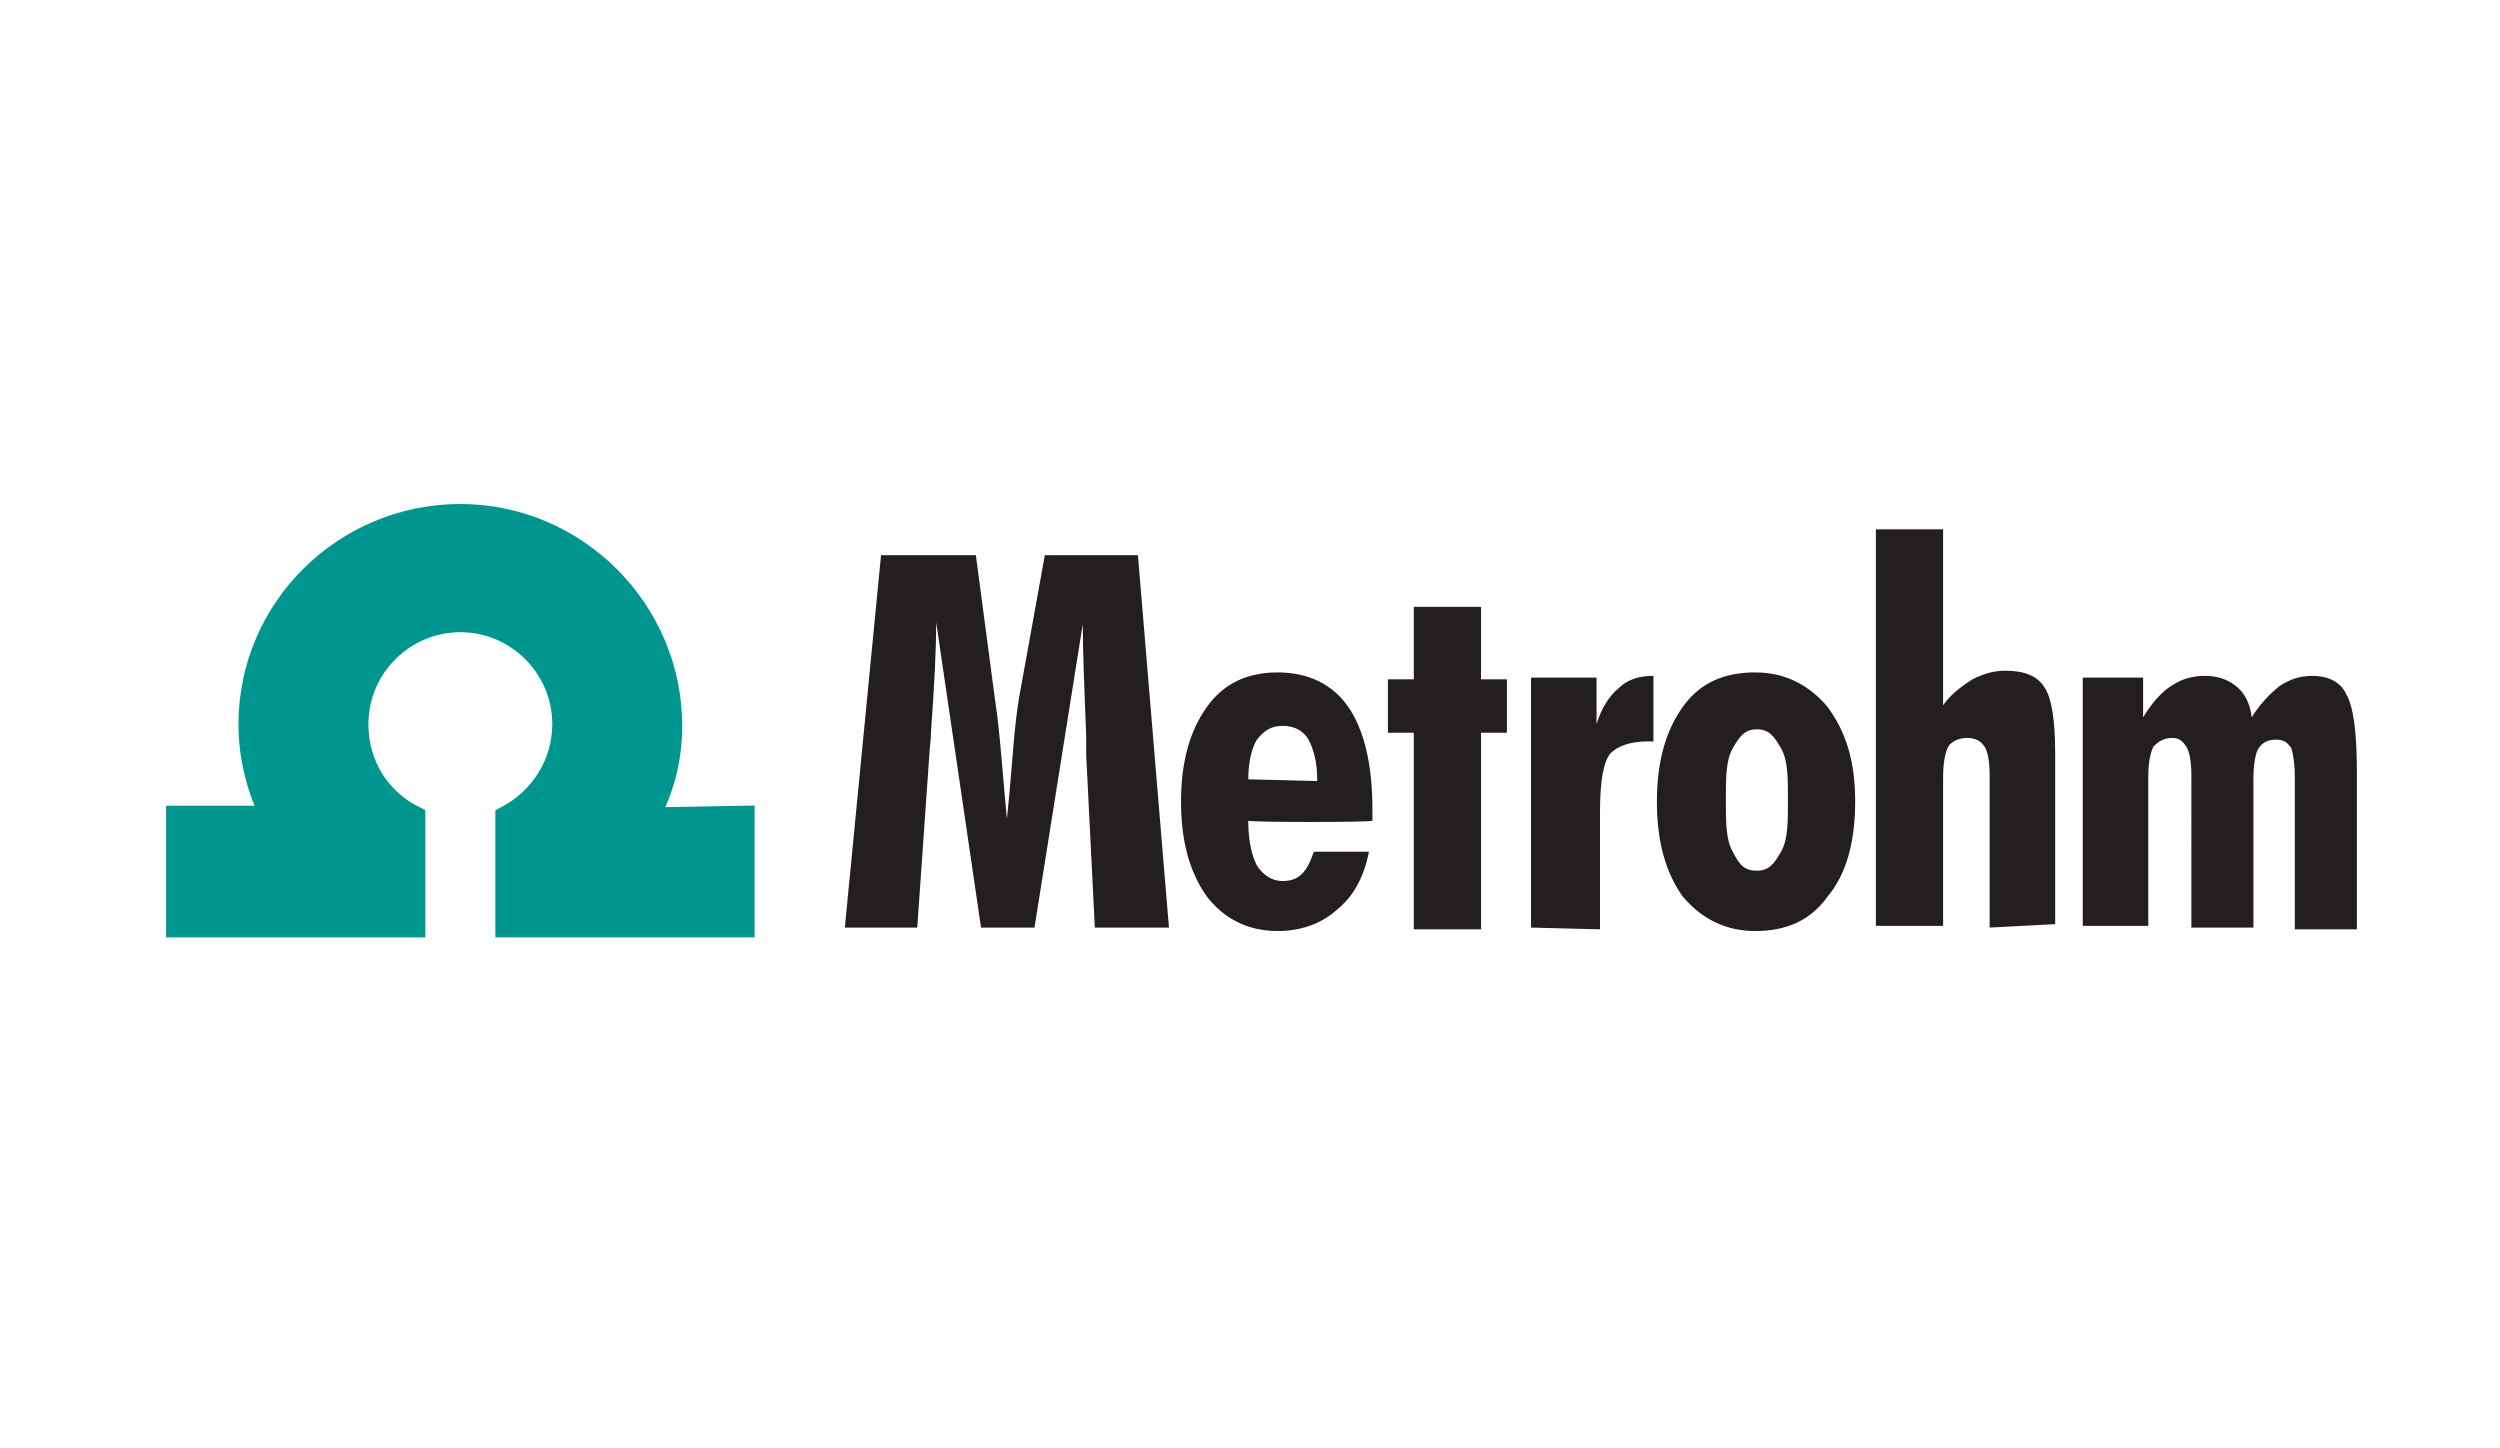
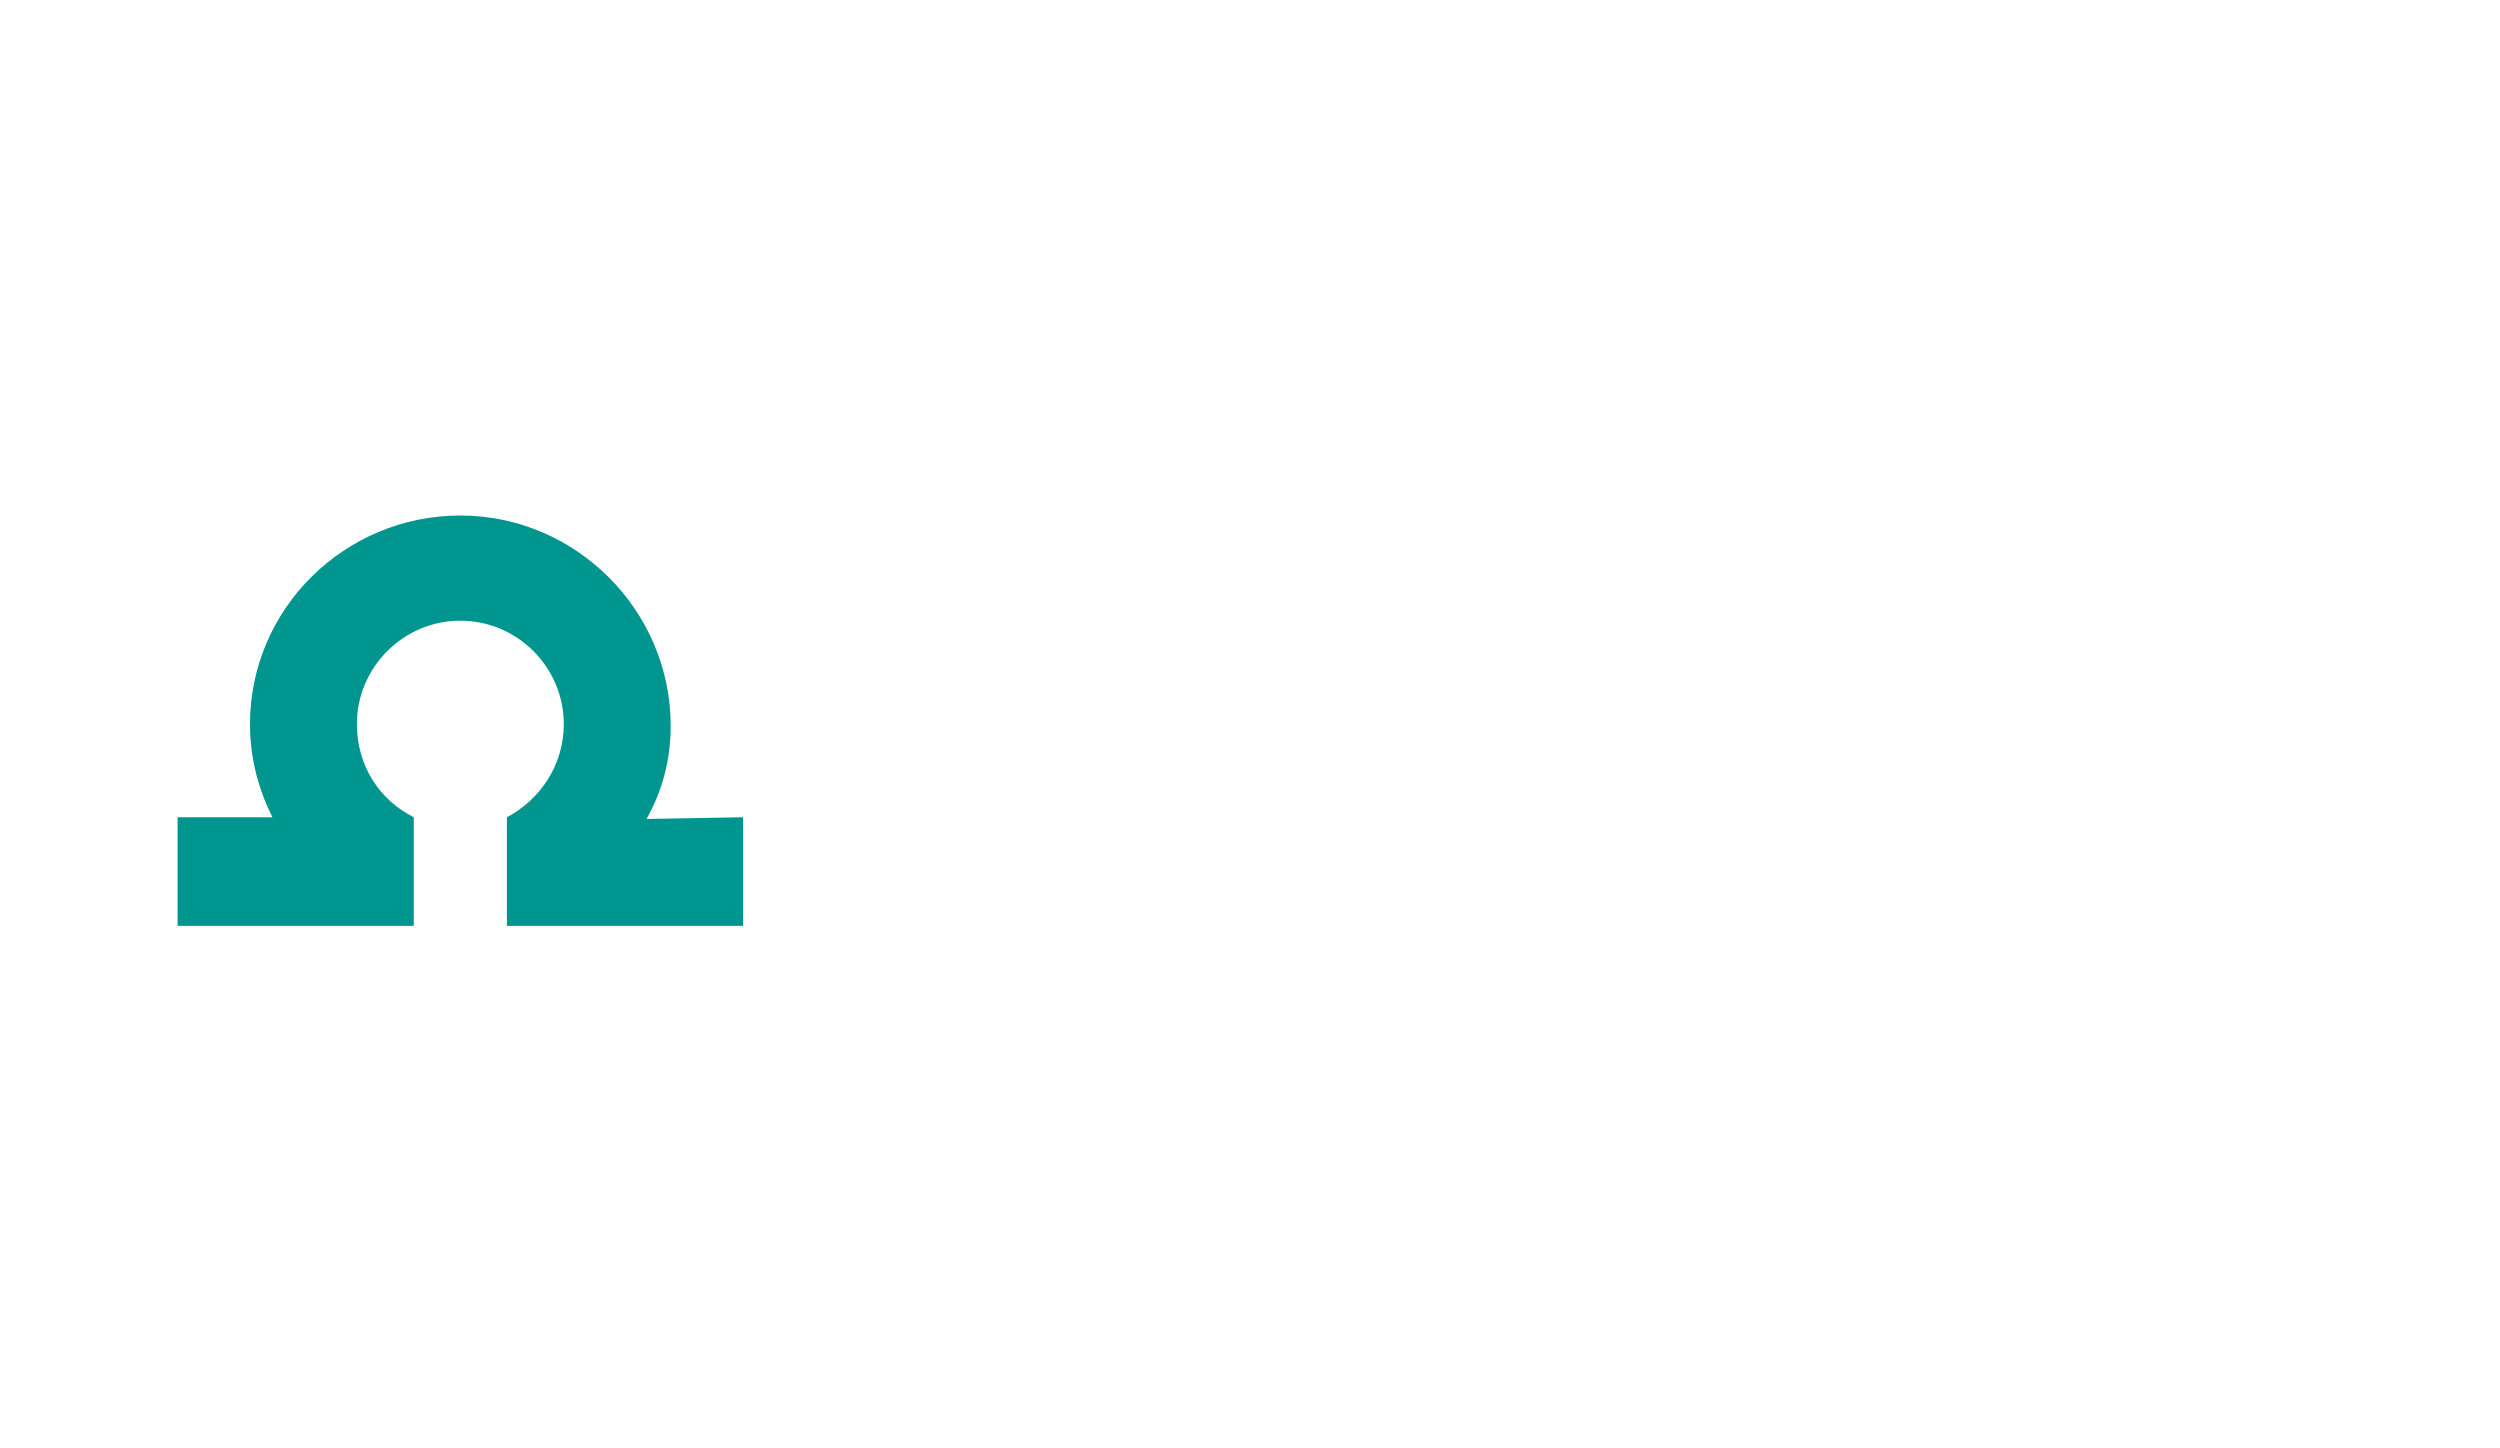
<svg xmlns="http://www.w3.org/2000/svg" version="1.1" id="Capa_1" x="0px" y="0px" viewBox="0 0 145 84" style="enable-background:new 0 0 145 84;" xml:space="preserve">
  <style type="text/css"> .st0{fill:#009690;} .st1{fill:none;stroke:#009690;stroke-width:1.335;stroke-miterlimit:20.839;} .st2{fill:#231F20;} </style>
  <path class="st0" d="M37.5,47.5c0.9-1.6,1.4-3.4,1.4-5.4c0-6.7-5.5-12.2-12.2-12.2S14.5,35.3,14.5,42c0,2,0.5,3.8,1.3,5.4h-5.5v6.3 H24v-6.3c-2-1-3.3-3-3.3-5.4c0-3.3,2.7-6,6-6s6,2.7,6,6c0,2.4-1.4,4.4-3.3,5.4v6.3h13.7v-6.3L37.5,47.5z" />
-   <path class="st1" d="M37.5,47.5c0.9-1.6,1.4-3.4,1.4-5.4c0-6.7-5.5-12.2-12.2-12.2S14.5,35.3,14.5,42c0,2,0.5,3.8,1.3,5.4h-5.5v6.3 H24v-6.3c-2-1-3.3-3-3.3-5.4c0-3.3,2.7-6,6-6s6,2.7,6,6c0,2.4-1.4,4.4-3.3,5.4v6.3h13.7v-6.3L37.5,47.5z" />
-   <path class="st2" d="M49,53.8l2.1-21.6h5.5l1.1,8.3c0.2,1.3,0.3,2.5,0.4,3.6c0.1,1.2,0.2,2.3,0.3,3.4c0.2-1.9,0.3-3.4,0.4-4.5 c0.1-1.1,0.2-1.9,0.3-2.5l1.5-8.3H66l1.8,21.6h-4.3l-0.5-10c0-0.2,0-0.6,0-1.1c-0.1-2.6-0.2-4.8-0.2-6.5L60,53.8h-3.1l-2.6-17.7 c0,1.5-0.1,3.6-0.3,6.3c0,0.6-0.1,1.1-0.1,1.4l-0.7,10H49z M76.4,45.3c0-1.1-0.2-1.8-0.5-2.4c-0.3-0.5-0.8-0.8-1.5-0.8 s-1.1,0.3-1.5,0.8c-0.3,0.5-0.5,1.3-0.5,2.3L76.4,45.3z M72.4,47.6L72.4,47.6c0,1.2,0.2,2,0.5,2.6c0.4,0.6,0.9,0.9,1.5,0.9 c0.4,0,0.8-0.1,1.1-0.4c0.3-0.3,0.5-0.7,0.7-1.3h3.2c-0.3,1.5-0.9,2.6-1.9,3.4c-0.9,0.8-2.1,1.2-3.4,1.2c-1.7,0-3.1-0.7-4.1-2 c-1-1.4-1.5-3.2-1.5-5.5S69,42.4,70,41s2.4-2,4.1-2c1.8,0,3.2,0.7,4.1,2s1.4,3.3,1.4,5.9v0.7C79.6,47.7,72.4,47.7,72.4,47.6z M82,53.8V42.5h-1.5v-3.1H82v-4.2h3.9v4.2h1.5v3.1h-1.5v11.4H82V53.8z M88.8,53.8V39.3h3.8V42c0.3-1,0.8-1.7,1.3-2.1 c0.5-0.5,1.2-0.7,2-0.7V43h-0.3c-1.1,0-1.8,0.3-2.2,0.7c-0.4,0.5-0.6,1.6-0.6,3.4v6.8L88.8,53.8z M101.9,50.5c0.7,0,1-0.4,1.4-1.1 s0.4-1.7,0.4-3s0-2.3-0.4-3s-0.7-1.1-1.4-1.1c-0.7,0-1,0.4-1.4,1.1s-0.4,1.7-0.4,3s0,2.3,0.4,3C100.9,50.2,101.2,50.5,101.9,50.5z M107.6,46.5c0,2.3-0.5,4.2-1.6,5.5c-1,1.4-2.4,2-4.2,2c-1.7,0-3.1-0.7-4.2-2c-1-1.4-1.5-3.2-1.5-5.5s0.5-4.1,1.5-5.5s2.4-2,4.2-2 c1.7,0,3.1,0.7,4.2,2C107.1,42.5,107.6,44.2,107.6,46.5 M115.4,53.8V45c0-0.8-0.1-1.4-0.3-1.7c-0.2-0.3-0.5-0.5-1-0.5 s-0.9,0.2-1.1,0.5c-0.2,0.4-0.3,1-0.3,1.8v8.6h-3.9v-23h3.9v10.2c0.5-0.7,1.1-1.1,1.7-1.5c0.6-0.3,1.2-0.5,1.9-0.5 c1.1,0,1.9,0.3,2.3,1c0.4,0.6,0.6,1.9,0.6,3.8v9.9L115.4,53.8z M120.8,53.8V39.3h3.5v2.3c0.5-0.8,1-1.4,1.6-1.8 c0.6-0.4,1.2-0.6,2-0.6c0.7,0,1.3,0.2,1.8,0.6s0.8,1,0.9,1.8c0.5-0.8,1.1-1.4,1.6-1.8c0.6-0.4,1.2-0.6,1.9-0.6c1,0,1.7,0.4,2,1.1 c0.4,0.7,0.6,2.2,0.6,4.5v9.1h-3.6v-8.8c0-0.8-0.1-1.4-0.2-1.7c-0.2-0.3-0.4-0.5-0.9-0.5s-0.8,0.2-1,0.5s-0.3,1-0.3,1.8v8.6h-3.6V45 c0-0.8-0.1-1.4-0.3-1.7c-0.2-0.3-0.4-0.5-0.8-0.5c-0.5,0-0.8,0.2-1.1,0.5c-0.2,0.4-0.3,1-0.3,1.8v8.6h-3.8L120.8,53.8L120.8,53.8z" />
</svg>